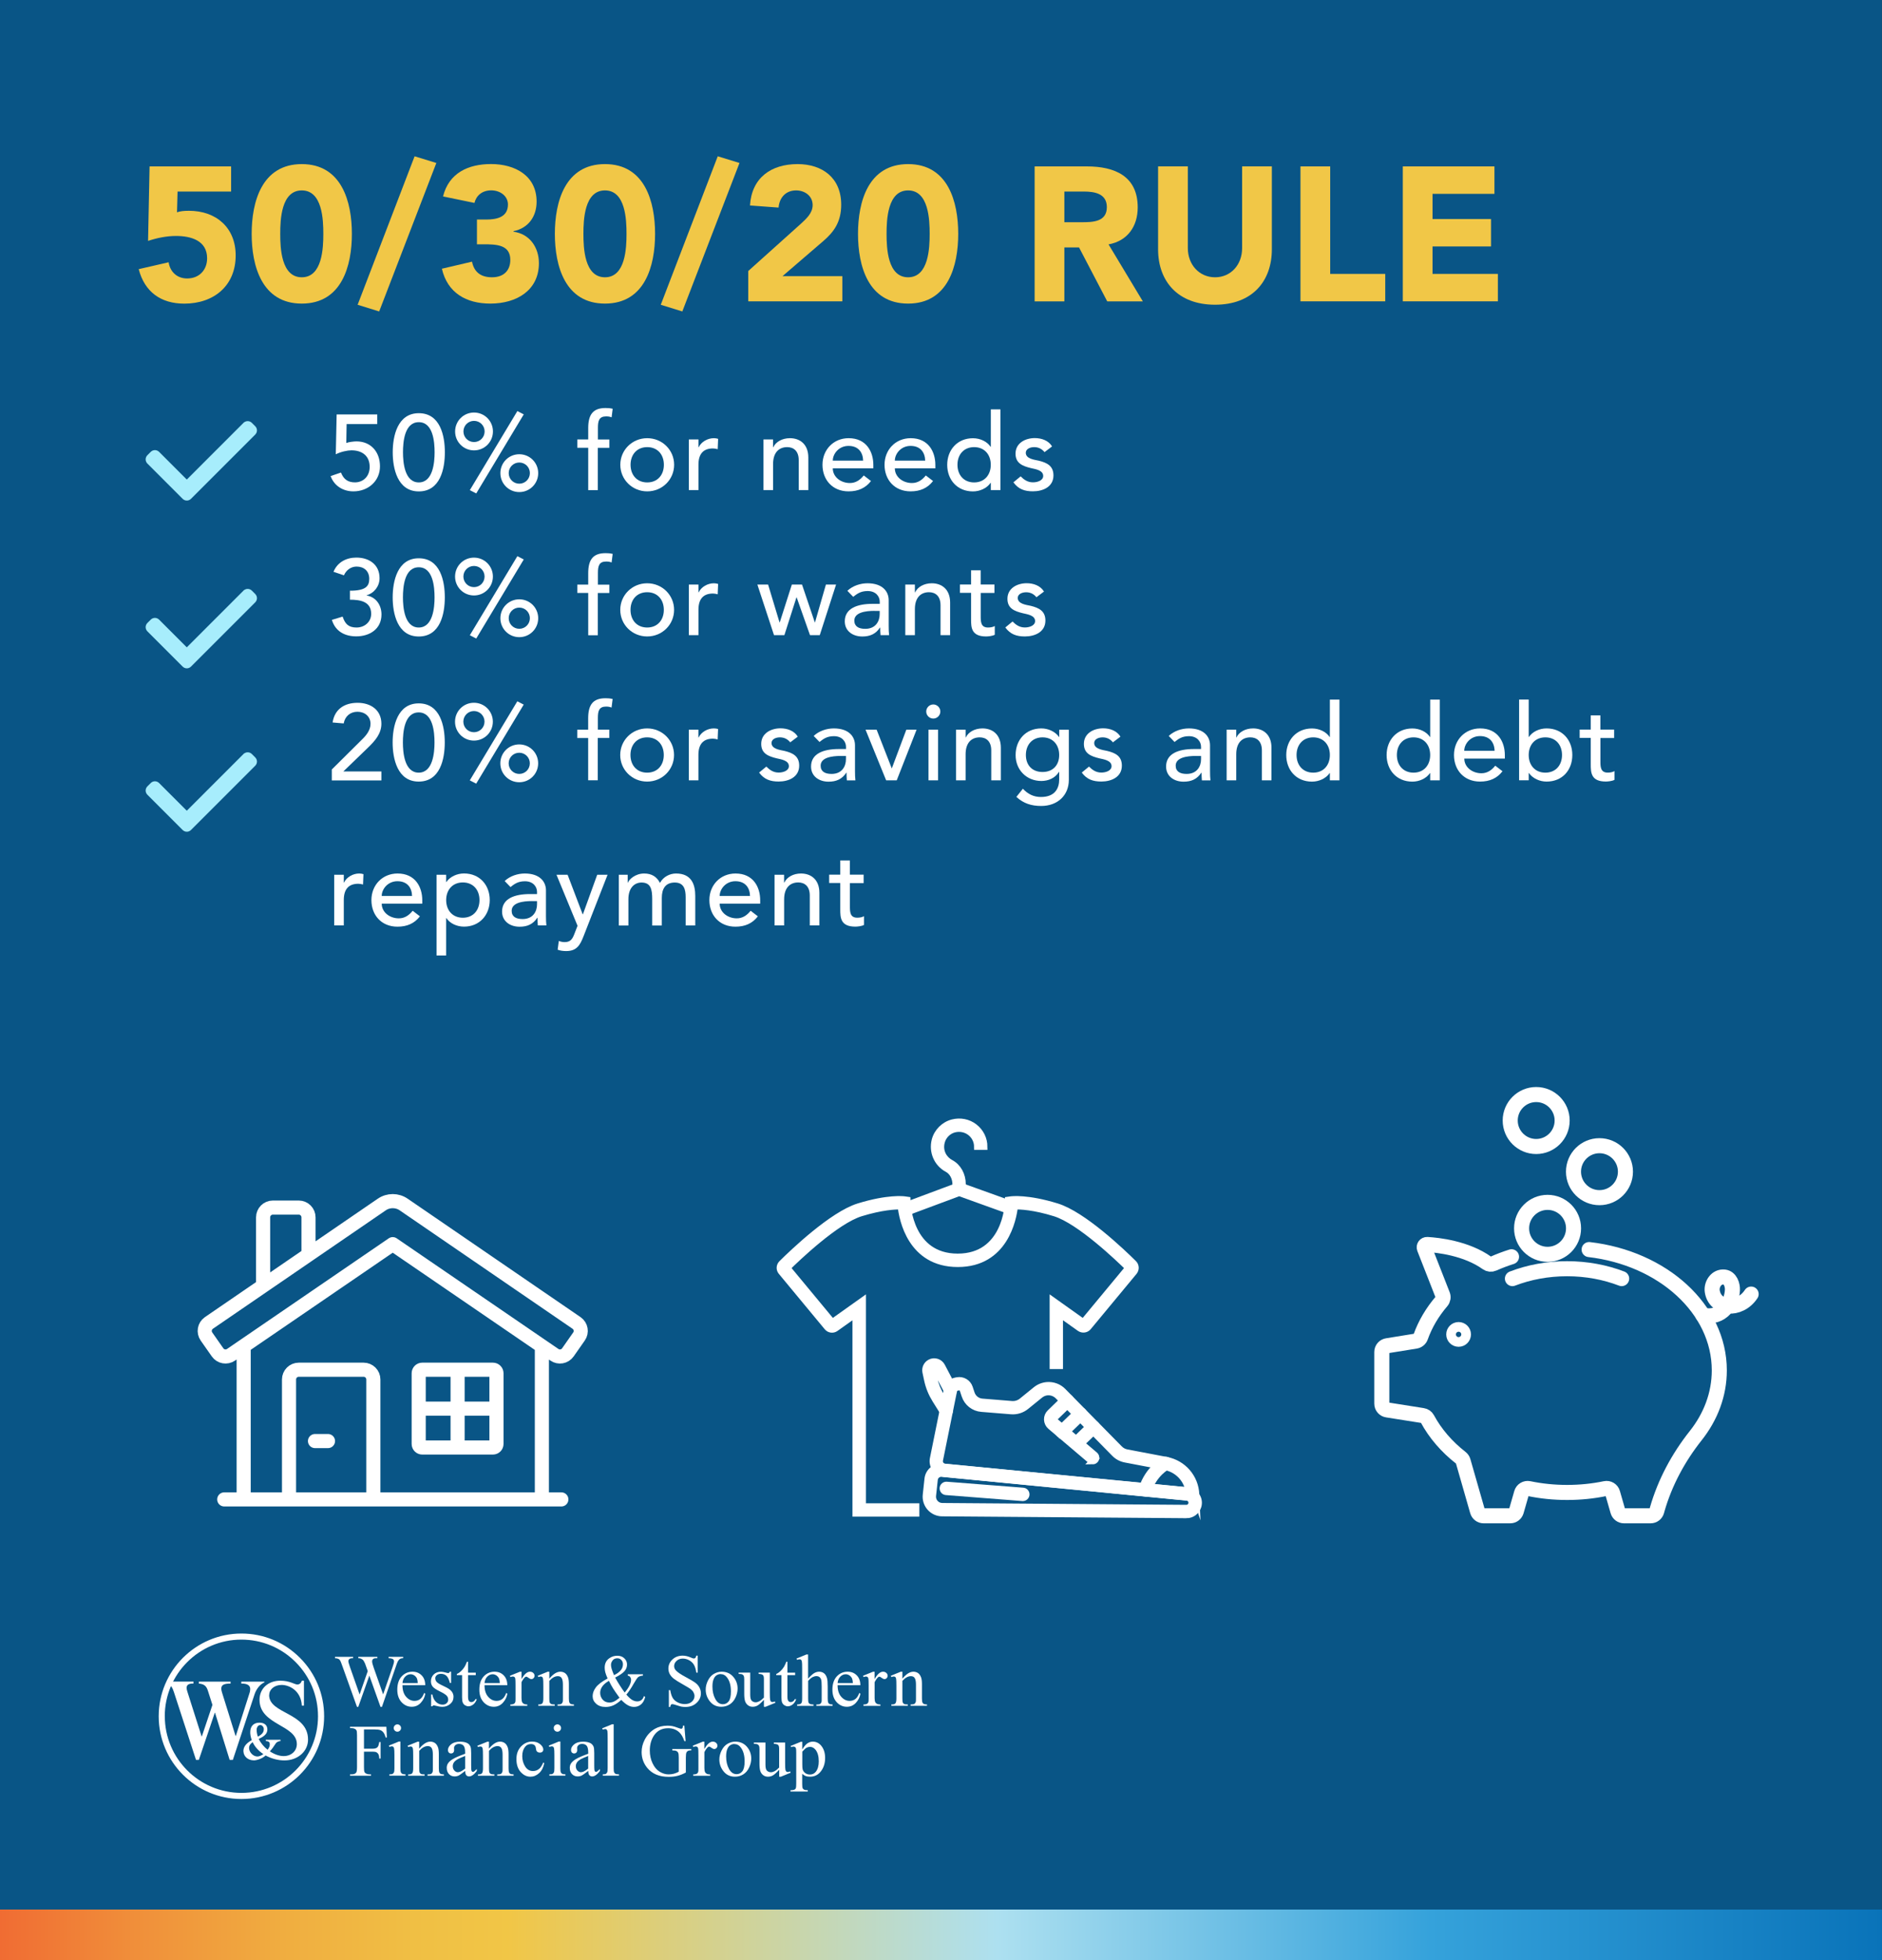
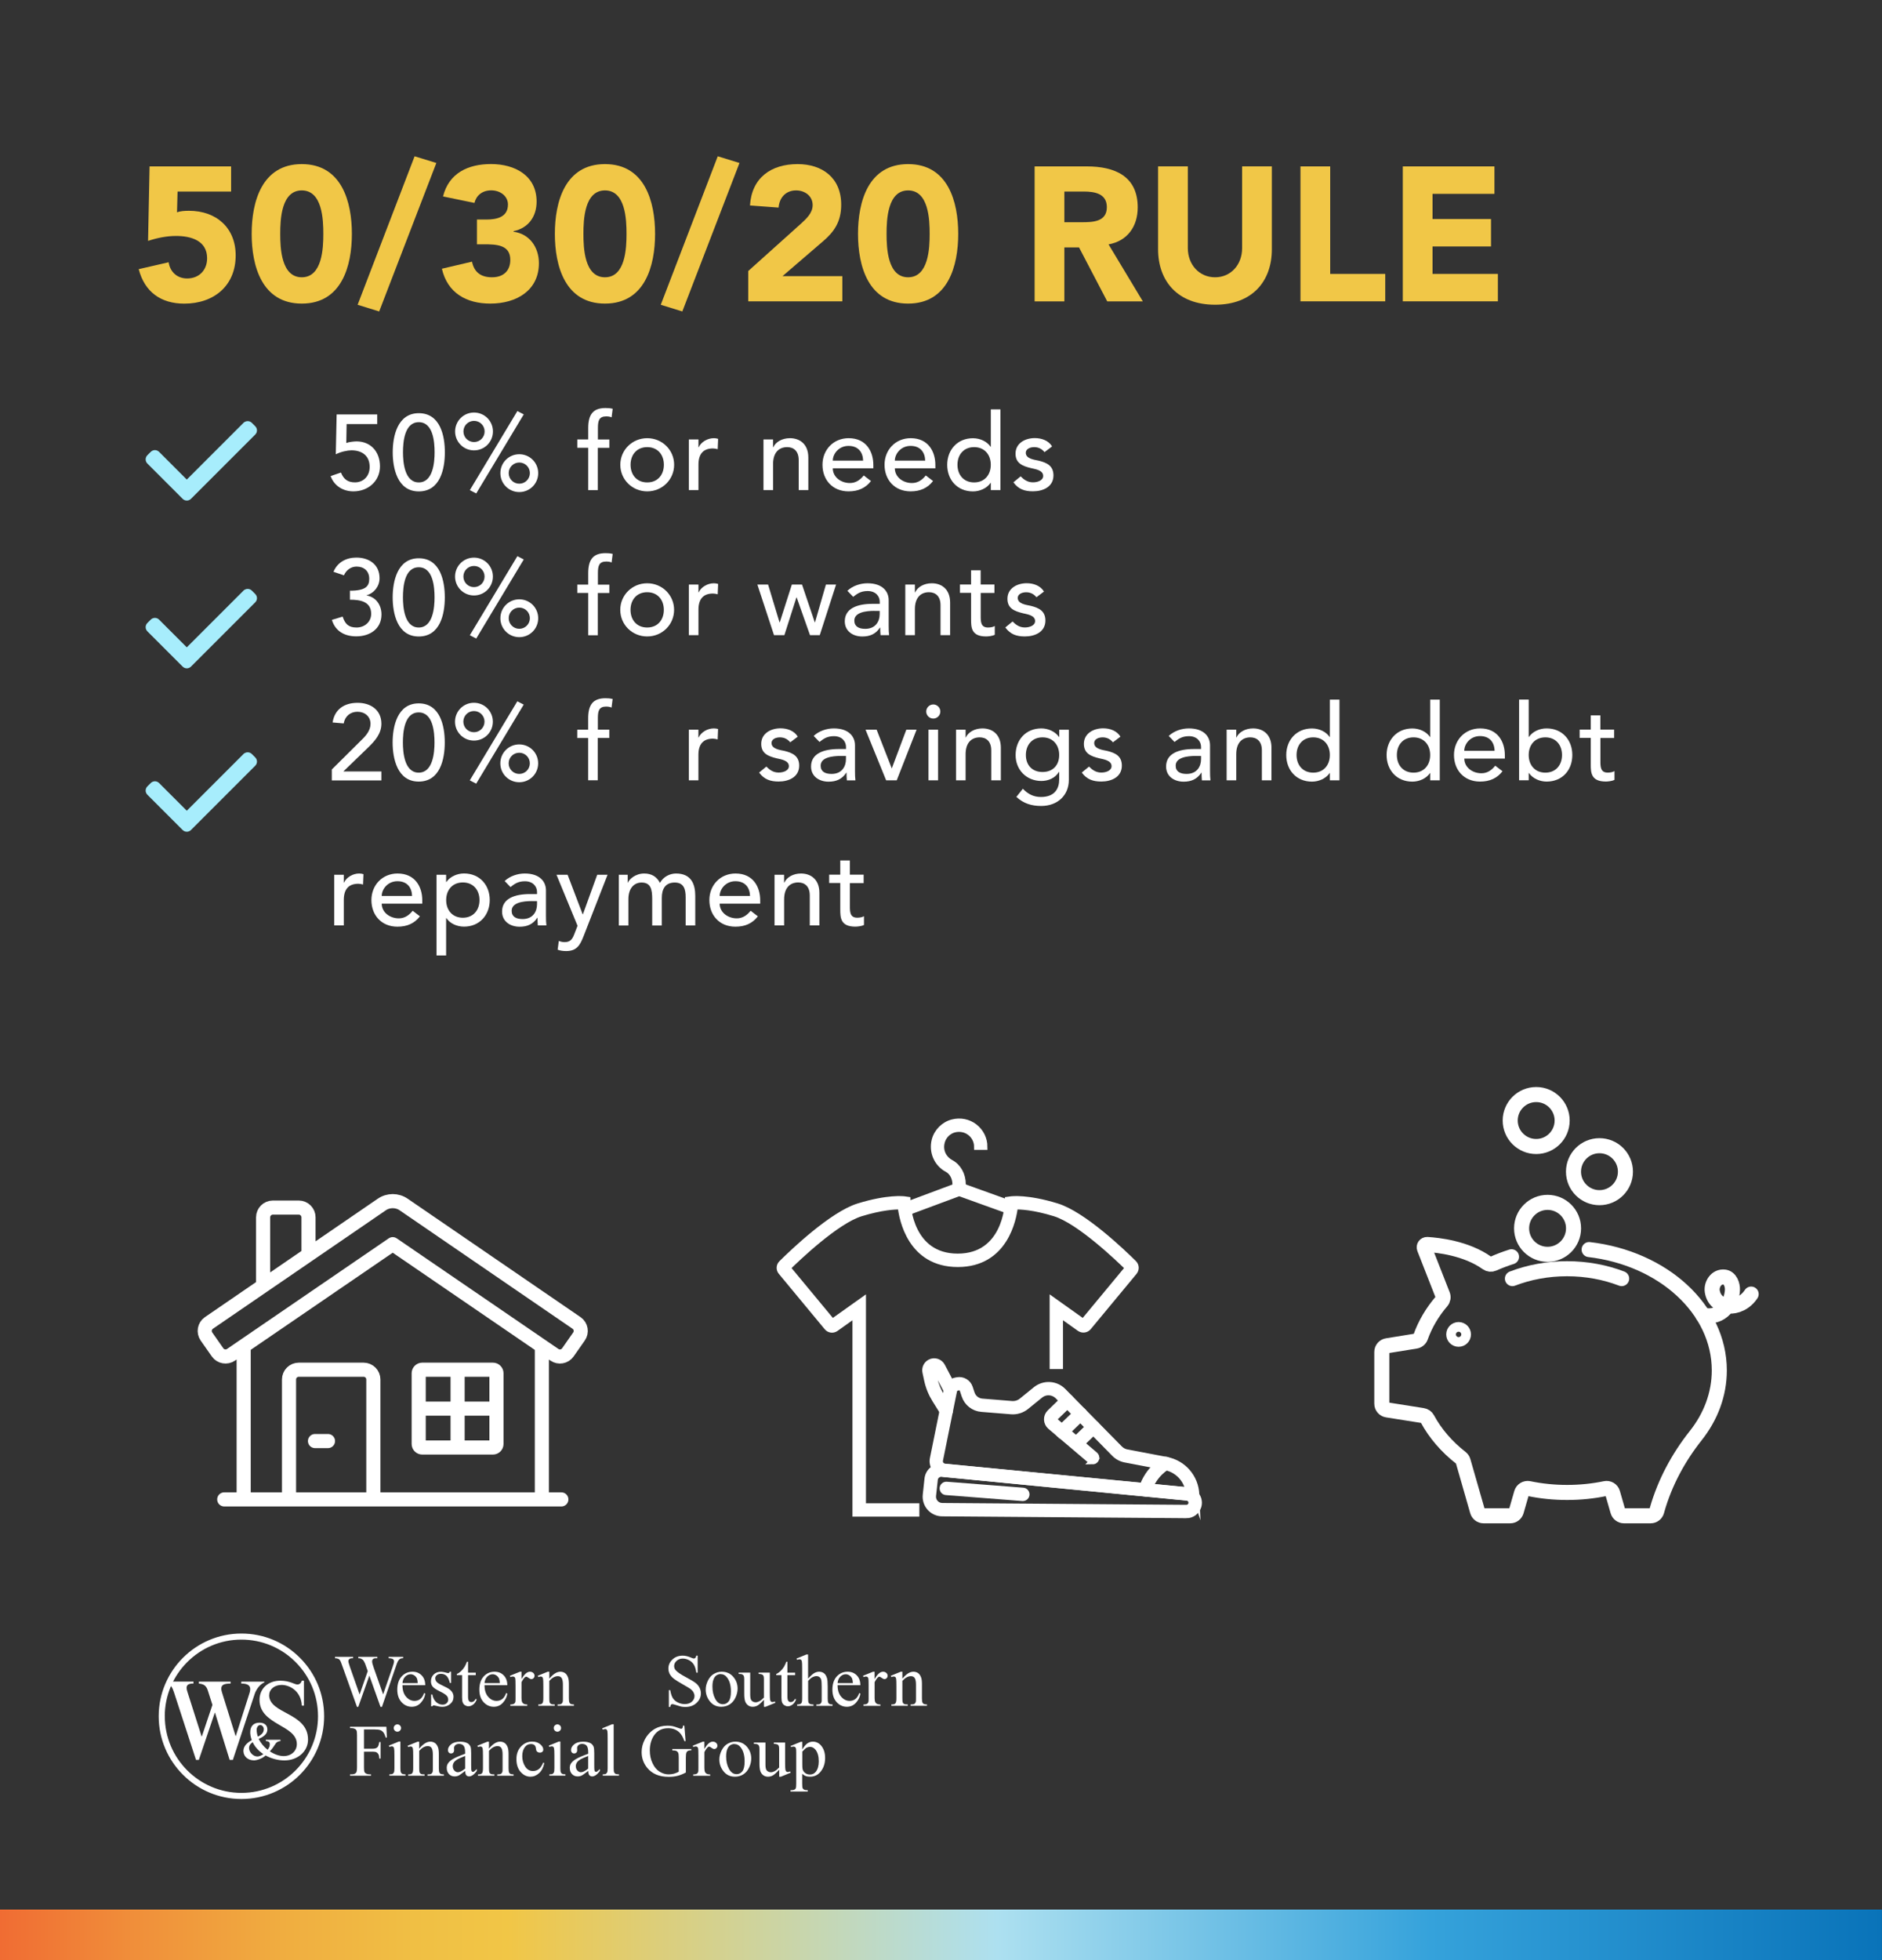
<svg xmlns="http://www.w3.org/2000/svg" id="Layer_1" data-name="Layer 1" viewBox="0 0 400 416.52">
  <rect x="0" y="0" width="400" height="416.52" fill="#333333" stroke="none" />
  <defs>
    <style>
      .cls-1, .cls-2 {
        fill: #fff;
      }

      .cls-3 {
        fill: #f1c747;
      }

      .cls-4 {
        fill: #a7edfc;
        stroke: #a7edfc;
      }

      .cls-4, .cls-2 {
        stroke-miterlimit: 10;
      }

      .cls-5 {
        stroke-width: 3px;
      }

      .cls-5, .cls-6 {
        fill: none;
        stroke-linecap: round;
        stroke-linejoin: round;
      }

      .cls-5, .cls-6, .cls-2 {
        stroke: #fff;
      }

      .cls-7 {
        fill: #095586;
      }

      .cls-6 {
        stroke-width: 3.2px;
      }

      .cls-2 {
        stroke-width: 1.3px;
      }

      .cls-8 {
        fill: url(#linear-gradient);
      }
    </style>
    <linearGradient id="linear-gradient" x1="0" y1="411.14" x2="400" y2="411.14" gradientUnits="userSpaceOnUse">
      <stop offset="0" stop-color="#f06c33" />
      <stop offset=".07" stop-color="#f08e3a" />
      <stop offset=".15" stop-color="#f0ad40" />
      <stop offset=".22" stop-color="#f0bf44" />
      <stop offset=".27" stop-color="#f1c646" />
      <stop offset=".53" stop-color="#ade0f0" />
      <stop offset=".76" stop-color="#35a2db" />
      <stop offset="1" stop-color="#0973b9" />
      <stop offset="1" stop-color="#000" />
    </linearGradient>
  </defs>
-   <rect class="cls-7" width="399.98" height="416.38" />
  <rect class="cls-8" x="0" y="405.76" width="399.99" height="10.76" />
  <g>
    <g>
      <g>
        <path class="cls-1" d="M85.69,352.05v.29c-.27,0-.49.05-.66.15-.17.1-.33.28-.48.54-.1.18-.26.61-.48,1.28l-2.89,8.38h-.31l-2.37-6.64-2.35,6.64h-.28l-3.09-8.63c-.23-.64-.38-1.03-.44-1.14-.1-.19-.24-.34-.42-.43-.18-.09-.42-.14-.72-.14v-.29h3.85v.29h-.18c-.27,0-.48.06-.62.18-.14.12-.21.27-.21.45s.11.59.34,1.24l2.05,5.84,1.73-4.96-.31-.88-.25-.7c-.11-.26-.23-.48-.36-.68-.07-.1-.15-.18-.25-.24-.13-.09-.26-.16-.38-.2-.1-.03-.25-.05-.46-.05v-.29h4.05v.29h-.28c-.29,0-.5.06-.63.18-.13.12-.2.29-.2.5,0,.26.11.72.35,1.37l1.99,5.65,1.98-5.73c.22-.63.34-1.07.34-1.32,0-.12-.04-.23-.11-.33-.07-.1-.17-.17-.28-.21-.19-.07-.45-.11-.76-.11v-.29h3.1Z" />
        <path class="cls-1" d="M85.54,358.09c0,1.04.25,1.85.76,2.44.51.59,1.11.89,1.8.89.46,0,.86-.13,1.2-.38.34-.25.62-.69.85-1.3l.24.15c-.11.71-.42,1.34-.94,1.92-.52.57-1.16.86-1.94.86-.84,0-1.57-.33-2.17-.98-.6-.66-.9-1.54-.9-2.65,0-1.2.31-2.14.92-2.81.62-.67,1.39-1.01,2.32-1.01.79,0,1.43.26,1.94.78.51.52.76,1.22.76,2.09h-4.85ZM85.54,357.64h3.25c-.03-.45-.08-.77-.16-.95-.13-.29-.32-.51-.57-.68-.25-.16-.52-.25-.79-.25-.42,0-.81.17-1.14.5-.34.33-.53.79-.59,1.38Z" />
        <path class="cls-1" d="M95.88,355.22v2.39h-.26c-.19-.75-.44-1.26-.75-1.53-.3-.27-.69-.41-1.16-.41-.36,0-.65.1-.87.28-.22.19-.33.4-.33.63,0,.29.08.53.24.74.16.21.48.43.96.67l1.12.55c1.04.51,1.56,1.17,1.56,2,0,.64-.24,1.15-.72,1.55-.48.39-1.02.59-1.62.59-.43,0-.92-.08-1.47-.23-.17-.05-.31-.08-.41-.08-.12,0-.21.07-.28.2h-.26v-2.51h.26c.14.72.42,1.26.82,1.62.4.36.86.54,1.36.54.35,0,.64-.1.86-.31.22-.21.33-.46.33-.75,0-.35-.12-.65-.37-.89-.25-.24-.74-.55-1.49-.91-.74-.37-1.23-.7-1.46-1-.23-.29-.35-.66-.35-1.1,0-.58.2-1.06.59-1.45.4-.39.91-.58,1.54-.58.28,0,.61.06,1.01.17.26.08.43.11.52.11.08,0,.15-.02.19-.05.05-.04.1-.11.16-.24h.26Z" />
        <path class="cls-1" d="M99.48,353.11v2.31h1.64v.53h-1.64v4.57c0,.46.07.76.2.92.13.16.3.24.5.24.17,0,.33-.05.49-.16.16-.1.28-.26.37-.46h.3c-.18.5-.43.88-.76,1.13-.33.25-.67.38-1.02.38-.24,0-.47-.07-.69-.2-.23-.13-.39-.32-.5-.56-.11-.24-.16-.62-.16-1.13v-4.73h-1.11v-.25c.28-.11.57-.3.86-.57.29-.27.56-.59.79-.96.12-.19.28-.55.5-1.07h.24Z" />
        <path class="cls-1" d="M102.98,358.09c0,1.04.25,1.85.76,2.44.51.59,1.11.89,1.8.89.46,0,.86-.13,1.2-.38.34-.25.62-.69.85-1.3l.24.15c-.11.71-.42,1.34-.94,1.92-.52.57-1.16.86-1.94.86-.84,0-1.57-.33-2.17-.98-.6-.66-.9-1.54-.9-2.65,0-1.2.31-2.14.92-2.81.62-.67,1.39-1.01,2.32-1.01.79,0,1.43.26,1.94.78.51.52.76,1.22.76,2.09h-4.85ZM102.98,357.64h3.25c-.03-.45-.08-.77-.16-.95-.13-.29-.32-.51-.57-.68-.25-.16-.52-.25-.79-.25-.42,0-.8.17-1.14.5-.34.33-.53.79-.59,1.38Z" />
        <path class="cls-1" d="M110.84,355.22v1.58c.59-1.05,1.19-1.58,1.8-1.58.28,0,.51.09.7.26.18.17.27.37.27.59,0,.2-.07.37-.2.51-.13.14-.29.21-.47.21s-.38-.09-.6-.26c-.22-.17-.39-.26-.49-.26-.09,0-.19.05-.3.15-.23.21-.47.55-.71,1.03v3.38c0,.39.05.68.15.88.07.14.18.25.35.34.17.09.41.14.73.14v.28h-3.61v-.28c.36,0,.62-.06.8-.17.13-.08.22-.21.27-.39.03-.09.04-.34.04-.75v-2.73c0-.82-.02-1.3-.05-1.46-.03-.16-.09-.27-.18-.34-.09-.07-.2-.11-.33-.11-.16,0-.34.04-.54.12l-.08-.28,2.13-.86h.32Z" />
        <path class="cls-1" d="M116.74,356.71c.82-.99,1.6-1.49,2.35-1.49.38,0,.71.1.99.29.28.19.5.51.66.95.11.31.17.78.17,1.41v3c0,.44.04.74.11.9.06.13.15.23.27.3.13.07.36.11.69.11v.28h-3.48v-.28h.15c.33,0,.56-.05.69-.15.13-.1.22-.25.27-.44.02-.08.03-.32.03-.72v-2.88c0-.64-.08-1.11-.25-1.39-.17-.29-.44-.43-.83-.43-.61,0-1.21.33-1.81,1v3.71c0,.47.03.77.08.88.07.15.17.26.3.32.13.07.38.1.77.1v.28h-3.49v-.28h.15c.36,0,.6-.09.73-.27.13-.18.19-.53.19-1.04v-2.62c0-.84-.02-1.35-.06-1.54-.04-.18-.1-.31-.18-.37-.08-.07-.18-.1-.32-.1-.14,0-.31.04-.51.12l-.11-.28,2.12-.86h.33v1.49Z" />
-         <path class="cls-1" d="M133.43,355.76h3.22v.29c-.45.04-.77.14-.99.3-.21.16-.54.65-1,1.46-.45.81-.96,1.57-1.53,2.28.46.53.86.9,1.22,1.12.36.21.72.32,1.08.32s.65-.1.9-.29c.25-.19.42-.47.52-.85l.28.21c-.19.72-.49,1.25-.91,1.59-.42.34-.91.51-1.47.51-.42,0-.85-.11-1.28-.34-.43-.23-.9-.61-1.42-1.15-.63.56-1.2.95-1.71,1.17-.51.22-1.05.33-1.63.33-.84,0-1.51-.23-2.01-.68-.5-.45-.74-.99-.74-1.61s.22-1.24.67-1.85c.45-.62,1.28-1.25,2.51-1.91-.24-.53-.4-.97-.49-1.31-.09-.34-.13-.67-.13-.98,0-.87.32-1.54.97-2,.5-.36,1.07-.54,1.71-.54s1.11.18,1.49.54c.38.36.58.8.58,1.33s-.19,1.02-.56,1.43c-.37.41-1.03.86-1.97,1.34.65,1.16,1.33,2.22,2.03,3.18.91-1.07,1.36-1.98,1.36-2.72,0-.23-.08-.44-.23-.63-.11-.14-.27-.22-.48-.25v-.29ZM131.68,360.76c-.67-.92-1.14-1.6-1.4-2.02-.26-.42-.55-.95-.86-1.58-.62.35-1.08.74-1.39,1.17-.31.42-.47.88-.47,1.38,0,.55.18,1.03.53,1.44.35.41.83.62,1.43.62.32,0,.63-.06.93-.19.3-.13.71-.4,1.22-.82ZM130.5,355.95c.64-.3,1.11-.64,1.43-1.03.32-.38.47-.81.47-1.28,0-.37-.11-.67-.34-.91-.23-.24-.51-.36-.85-.36-.45,0-.78.15-1.01.46-.23.31-.34.61-.34.91,0,.25.04.53.13.84.09.31.26.77.51,1.37Z" />
        <path class="cls-1" d="M148.28,351.82v3.6h-.29c-.09-.69-.26-1.24-.49-1.65-.24-.41-.58-.73-1.02-.98-.44-.24-.89-.36-1.36-.36-.53,0-.97.16-1.32.49-.35.33-.52.69-.52,1.11,0,.32.11.61.33.87.32.38,1.07.9,2.26,1.53.97.52,1.63.92,1.99,1.2.36.28.63.61.82.99.19.38.29.78.29,1.19,0,.79-.31,1.47-.92,2.04-.61.57-1.4.86-2.36.86-.3,0-.59-.02-.85-.07-.16-.03-.49-.12-.98-.28-.5-.16-.81-.25-.95-.25s-.23.04-.3.12c-.07.08-.13.24-.16.48h-.29v-3.57h.29c.13.75.31,1.3.54,1.67.22.37.57.68,1.03.92.46.24.97.37,1.52.37.64,0,1.14-.17,1.51-.51.37-.34.56-.74.56-1.2,0-.26-.07-.51-.21-.78-.14-.26-.36-.5-.66-.73-.2-.15-.74-.48-1.63-.98-.89-.5-1.52-.9-1.9-1.19-.38-.3-.66-.62-.86-.98-.19-.36-.29-.75-.29-1.18,0-.75.29-1.39.86-1.93.57-.54,1.3-.81,2.18-.81.55,0,1.14.14,1.76.41.29.13.49.19.6.19.13,0,.24-.04.33-.12.08-.08.15-.24.2-.48h.29Z" />
        <path class="cls-1" d="M153.39,355.22c1.06,0,1.92.4,2.56,1.21.55.69.82,1.48.82,2.38,0,.63-.15,1.27-.45,1.91-.3.64-.72,1.13-1.25,1.46-.53.33-1.12.49-1.77.49-1.06,0-1.9-.42-2.52-1.27-.53-.71-.79-1.51-.79-2.39,0-.64.16-1.28.48-1.92.32-.64.74-1.11,1.26-1.41.52-.3,1.07-.46,1.66-.46ZM153.15,355.72c-.27,0-.54.08-.82.24-.27.16-.5.44-.66.85-.17.4-.25.92-.25,1.56,0,1.02.2,1.9.61,2.65.41.74.94,1.11,1.61,1.11.5,0,.91-.2,1.23-.61.32-.41.48-1.11.48-2.11,0-1.25-.27-2.23-.81-2.94-.36-.49-.83-.74-1.39-.74Z" />
        <path class="cls-1" d="M163.62,355.42v4.27c0,.81.02,1.31.06,1.49.04.18.1.31.18.38.08.07.18.11.29.11.16,0,.34-.04.54-.13l.11.28-2.1.86h-.34v-1.49c-.6.65-1.07,1.07-1.38,1.23-.32.17-.65.25-1.01.25-.39,0-.74-.11-1.02-.34-.29-.23-.49-.52-.6-.88-.11-.36-.17-.86-.17-1.52v-3.14c0-.34-.04-.57-.11-.7-.07-.13-.18-.23-.32-.3-.14-.07-.39-.1-.76-.1v-.28h2.46v4.71c0,.66.11,1.09.34,1.29.23.2.5.31.83.31.22,0,.47-.07.75-.21s.61-.4.99-.79v-3.99c0-.4-.07-.67-.22-.81-.15-.14-.45-.22-.91-.23v-.28h2.4Z" />
        <path class="cls-1" d="M167.36,353.11v2.31h1.64v.53h-1.64v4.57c0,.46.06.76.2.92.13.16.3.24.5.24.17,0,.33-.05.49-.16.16-.1.28-.26.37-.46h.3c-.18.5-.43.88-.76,1.13-.33.25-.67.38-1.02.38-.24,0-.47-.07-.69-.2-.23-.13-.39-.32-.5-.56-.11-.24-.16-.62-.16-1.13v-4.73h-1.11v-.25c.28-.11.57-.3.86-.57.3-.27.56-.59.79-.96.12-.19.28-.55.5-1.07h.24Z" />
        <path class="cls-1" d="M171.75,351.55v5.14c.57-.62,1.02-1.03,1.35-1.2.33-.18.66-.27,1-.27.4,0,.74.11,1.03.33.29.22.5.57.64,1.04.1.33.15.93.15,1.8v2.49c0,.44.04.75.11.91.05.12.14.22.26.29.12.07.35.11.67.11v.28h-3.45v-.28h.16c.33,0,.56-.05.68-.15s.22-.25.27-.44c.02-.08.02-.32.02-.72v-2.49c0-.77-.04-1.27-.12-1.51-.08-.24-.21-.42-.38-.54-.17-.12-.38-.18-.63-.18s-.51.07-.78.2c-.27.13-.6.4-.97.81v3.72c0,.48.03.78.08.89.05.12.15.21.3.29.15.08.4.12.76.12v.28h-3.48v-.28c.31,0,.56-.05.73-.14.1-.05.18-.15.25-.29.06-.14.09-.43.09-.87v-6.37c0-.8-.02-1.29-.06-1.47-.04-.18-.1-.31-.18-.37-.08-.07-.18-.1-.32-.1-.11,0-.28.04-.52.12l-.11-.28,2.1-.86h.35Z" />
        <path class="cls-1" d="M178.02,358.09c0,1.04.25,1.85.76,2.44.51.59,1.11.89,1.8.89.46,0,.86-.13,1.2-.38.34-.25.63-.69.85-1.3l.24.15c-.11.71-.42,1.34-.94,1.92-.52.57-1.16.86-1.94.86-.84,0-1.57-.33-2.17-.98-.6-.66-.9-1.54-.9-2.65,0-1.2.31-2.14.92-2.81.62-.67,1.39-1.01,2.32-1.01.79,0,1.43.26,1.94.78.51.52.76,1.22.76,2.09h-4.85ZM178.02,357.64h3.25c-.03-.45-.08-.77-.16-.95-.13-.29-.32-.51-.57-.68-.25-.16-.52-.25-.79-.25-.43,0-.81.17-1.14.5-.34.33-.53.79-.59,1.38Z" />
        <path class="cls-1" d="M185.88,355.22v1.58c.59-1.05,1.19-1.58,1.8-1.58.28,0,.51.09.7.26.18.17.28.37.28.59,0,.2-.07.37-.2.51-.13.14-.29.21-.47.21s-.38-.09-.6-.26c-.22-.17-.39-.26-.49-.26-.09,0-.19.05-.3.15-.23.21-.47.55-.71,1.03v3.38c0,.39.05.68.15.88.07.14.18.25.35.34.17.09.41.14.73.14v.28h-3.61v-.28c.36,0,.62-.06.8-.17.13-.08.22-.21.27-.39.03-.09.04-.34.04-.75v-2.73c0-.82-.02-1.3-.05-1.46-.03-.16-.09-.27-.18-.34-.09-.07-.2-.11-.33-.11-.16,0-.34.04-.54.12l-.08-.28,2.13-.86h.32Z" />
        <path class="cls-1" d="M191.78,356.71c.82-.99,1.6-1.49,2.35-1.49.38,0,.71.1.99.29.28.19.5.51.66.95.11.31.17.78.17,1.41v3c0,.44.04.74.11.9.06.13.15.23.27.3.13.07.36.11.69.11v.28h-3.48v-.28h.15c.33,0,.56-.05.69-.15.13-.1.22-.25.27-.44.02-.08.03-.32.03-.72v-2.88c0-.64-.08-1.11-.25-1.39-.16-.29-.44-.43-.83-.43-.6,0-1.21.33-1.81,1v3.71c0,.47.03.77.08.88.07.15.17.26.3.32.13.07.38.1.77.1v.28h-3.49v-.28h.15c.36,0,.6-.09.73-.27.13-.18.19-.53.19-1.04v-2.62c0-.84-.02-1.35-.06-1.54-.04-.18-.1-.31-.18-.37-.08-.07-.18-.1-.32-.1-.14,0-.31.04-.51.12l-.11-.28,2.12-.86h.33v1.49Z" />
      </g>
      <g>
        <path class="cls-1" d="M77.36,367.48v4.1h1.89c.43,0,.75-.1.95-.29.2-.19.33-.57.4-1.13h.29v3.51h-.29c0-.4-.06-.7-.16-.89-.1-.19-.24-.33-.41-.43-.18-.09-.44-.14-.78-.14h-1.89v3.27c0,.53.03.87.1,1.04.05.13.16.24.32.33.22.12.46.18.7.18h.37v.29h-4.46v-.29h.37c.43,0,.74-.12.94-.37.12-.16.18-.56.18-1.18v-6.72c0-.53-.03-.87-.1-1.04-.05-.13-.16-.24-.31-.33-.22-.12-.45-.18-.71-.18h-.37v-.29h7.73l.11,2.28h-.27c-.13-.48-.29-.84-.47-1.07-.18-.23-.39-.39-.65-.49-.26-.1-.66-.15-1.2-.15h-2.29Z" />
        <path class="cls-1" d="M85.1,370.08v5.65c0,.44.03.73.1.87.06.15.16.25.29.32.13.07.36.11.69.11v.28h-3.42v-.28c.34,0,.57-.03.69-.1.12-.07.21-.18.28-.33.07-.15.1-.45.1-.88v-2.72c0-.76-.02-1.25-.07-1.48-.04-.16-.09-.28-.17-.34-.08-.06-.18-.1-.31-.1-.14,0-.32.04-.52.12l-.11-.28,2.11-.86h.34ZM84.46,366.41c.21,0,.4.08.55.23.15.15.23.33.23.55s-.08.4-.23.55c-.15.15-.33.23-.55.23s-.4-.08-.55-.23c-.15-.15-.23-.34-.23-.55s.08-.4.23-.55c.15-.15.34-.23.55-.23Z" />
        <path class="cls-1" d="M89.1,371.57c.82-.99,1.61-1.49,2.35-1.49.38,0,.71.1.99.29.28.19.5.51.66.95.11.31.17.78.17,1.41v3c0,.44.04.74.11.9.06.13.15.23.27.3.12.07.36.11.69.11v.28h-3.48v-.28h.15c.33,0,.56-.05.69-.15.13-.1.22-.25.27-.44.02-.08.03-.32.03-.72v-2.88c0-.64-.08-1.11-.25-1.39-.16-.29-.44-.43-.84-.43-.61,0-1.21.33-1.81,1v3.71c0,.47.03.77.08.88.07.15.17.26.3.32.13.07.38.1.76.1v.28h-3.49v-.28h.15c.36,0,.6-.09.73-.27.13-.18.19-.53.19-1.03v-2.62c0-.84-.02-1.35-.06-1.54-.04-.18-.1-.31-.18-.37-.08-.07-.18-.1-.32-.1-.14,0-.31.04-.51.12l-.11-.28,2.12-.86h.33v1.49Z" />
        <path class="cls-1" d="M98.86,376.31c-.72.56-1.18.88-1.36.97-.28.13-.57.19-.88.19-.49,0-.89-.17-1.2-.5-.31-.33-.47-.77-.47-1.32,0-.34.08-.64.23-.89.21-.35.57-.68,1.09-.99.52-.31,1.38-.68,2.59-1.12v-.27c0-.7-.11-1.17-.33-1.43-.22-.26-.55-.39-.97-.39-.32,0-.58.09-.77.26-.19.17-.29.37-.29.6l.02.44c0,.23-.06.42-.18.54-.12.13-.28.19-.48.19s-.35-.07-.47-.2c-.12-.13-.18-.31-.18-.54,0-.44.23-.84.68-1.21.45-.37,1.08-.55,1.9-.55.62,0,1.14.1,1.54.31.3.16.52.41.67.75.09.22.14.67.14,1.35v2.39c0,.67.01,1.08.04,1.23.03.15.07.25.13.3.06.05.13.08.2.08.08,0,.15-.02.21-.05.11-.07.31-.25.62-.56v.43c-.57.76-1.12,1.15-1.64,1.15-.25,0-.45-.09-.6-.26-.15-.17-.22-.47-.23-.89ZM98.86,375.81v-2.69c-.78.31-1.28.53-1.5.65-.41.23-.7.46-.87.71-.17.25-.26.52-.26.81,0,.37.11.68.33.92.22.24.47.37.76.37.39,0,.9-.26,1.54-.77Z" />
        <path class="cls-1" d="M103.92,371.57c.82-.99,1.61-1.49,2.35-1.49.38,0,.71.1.99.29.28.19.5.51.66.95.11.31.17.78.17,1.41v3c0,.44.04.74.11.9.06.13.15.23.27.3.12.07.36.11.69.11v.28h-3.48v-.28h.15c.33,0,.56-.05.69-.15.13-.1.22-.25.27-.44.02-.08.03-.32.03-.72v-2.88c0-.64-.08-1.11-.25-1.39-.17-.29-.44-.43-.83-.43-.61,0-1.21.33-1.81,1v3.71c0,.47.03.77.08.88.07.15.17.26.3.32.13.07.38.1.76.1v.28h-3.49v-.28h.15c.36,0,.6-.09.73-.27.13-.18.19-.53.19-1.03v-2.62c0-.84-.02-1.35-.06-1.54-.04-.18-.1-.31-.18-.37-.08-.07-.18-.1-.32-.1-.14,0-.31.04-.51.12l-.11-.28,2.12-.86h.33v1.49Z" />
        <path class="cls-1" d="M115.68,374.64c-.19.93-.56,1.65-1.11,2.14-.55.5-1.16.75-1.83.75-.8,0-1.49-.34-2.09-1.01-.59-.67-.89-1.58-.89-2.72s.33-2,.98-2.69c.66-.69,1.44-1.04,2.36-1.04.69,0,1.26.18,1.7.55.44.37.67.74.67,1.14,0,.19-.06.35-.19.47-.13.12-.3.18-.52.18-.3,0-.53-.1-.68-.29-.09-.11-.15-.31-.18-.61-.03-.3-.13-.53-.31-.69-.18-.15-.43-.23-.74-.23-.51,0-.92.19-1.23.57-.41.5-.62,1.16-.62,1.99s.21,1.58.62,2.22c.41.64.97.96,1.67.96.5,0,.95-.17,1.35-.51.28-.24.55-.67.82-1.29l.22.11Z" />
        <path class="cls-1" d="M119.1,370.08v5.65c0,.44.03.73.1.87.06.15.16.25.29.32.13.07.36.11.69.11v.28h-3.42v-.28c.34,0,.57-.03.69-.1.12-.07.21-.18.28-.33.07-.15.1-.45.1-.88v-2.72c0-.76-.02-1.25-.07-1.48-.04-.16-.09-.28-.17-.34-.08-.06-.18-.1-.31-.1-.14,0-.32.04-.52.12l-.11-.28,2.11-.86h.34ZM118.47,366.41c.21,0,.4.08.55.23.15.15.23.33.23.55s-.08.4-.23.55c-.15.15-.33.23-.55.23s-.4-.08-.55-.23c-.15-.15-.23-.34-.23-.55s.07-.4.23-.55c.15-.15.34-.23.55-.23Z" />
        <path class="cls-1" d="M125.01,376.31c-.72.56-1.18.88-1.36.97-.28.13-.57.19-.88.19-.49,0-.89-.17-1.2-.5-.32-.33-.47-.77-.47-1.32,0-.34.08-.64.23-.89.21-.35.58-.68,1.1-.99.52-.31,1.38-.68,2.59-1.12v-.27c0-.7-.11-1.17-.33-1.43-.22-.26-.55-.39-.97-.39-.32,0-.58.09-.77.26-.19.17-.29.37-.29.6l.02.44c0,.23-.06.42-.18.54-.12.13-.28.19-.48.19s-.35-.07-.47-.2c-.12-.13-.18-.31-.18-.54,0-.44.22-.84.68-1.21.45-.37,1.08-.55,1.9-.55.62,0,1.14.1,1.54.31.3.16.52.41.67.75.09.22.14.67.14,1.35v2.39c0,.67.01,1.08.04,1.23.03.15.07.25.13.3.06.05.13.08.2.08.08,0,.15-.02.21-.05.11-.07.31-.25.62-.56v.43c-.57.76-1.12,1.15-1.64,1.15-.25,0-.45-.09-.6-.26-.15-.17-.22-.47-.23-.89ZM125.01,375.81v-2.69c-.78.31-1.28.53-1.5.65-.41.23-.7.46-.87.71-.17.25-.26.52-.26.81,0,.37.11.68.33.92.22.24.47.37.76.37.39,0,.9-.26,1.54-.77Z" />
        <path class="cls-1" d="M130.43,366.41v9.32c0,.44.03.73.1.87.06.14.16.25.29.32.13.07.38.11.74.11v.28h-3.45v-.28c.32,0,.54-.03.66-.1.12-.07.21-.18.28-.33.07-.15.1-.45.1-.88v-6.39c0-.79-.02-1.27-.05-1.45-.04-.18-.09-.3-.17-.37-.08-.07-.18-.1-.3-.1-.13,0-.3.04-.51.12l-.13-.28,2.1-.86h.35Z" />
        <path class="cls-1" d="M145.45,366.68l.27,3.29h-.27c-.27-.82-.62-1.43-1.05-1.84-.62-.6-1.42-.9-2.39-.9-1.33,0-2.33.52-3.03,1.57-.58.88-.87,1.94-.87,3.16,0,.99.19,1.9.58,2.71.38.82.89,1.42,1.51,1.8.62.38,1.26.57,1.91.57.38,0,.75-.05,1.11-.14.36-.1.7-.24,1.04-.43v-3c0-.52-.04-.86-.12-1.03-.08-.16-.2-.28-.37-.37-.17-.08-.46-.13-.88-.13v-.29h4.04v.29h-.19c-.4,0-.67.13-.82.4-.1.19-.15.56-.15,1.12v3.18c-.59.32-1.17.55-1.74.7-.57.15-1.21.22-1.91.22-2.01,0-3.53-.64-4.58-1.93-.78-.97-1.17-2.08-1.17-3.34,0-.91.22-1.79.66-2.63.52-1,1.24-1.76,2.15-2.3.76-.44,1.66-.67,2.7-.67.38,0,.72.03,1.03.09.31.06.75.2,1.31.41.29.11.48.16.57.16s.18-.04.25-.14c.07-.09.11-.27.13-.53h.29Z" />
        <path class="cls-1" d="M149.7,370.08v1.58c.59-1.05,1.19-1.58,1.8-1.58.28,0,.51.09.7.26.18.17.28.37.28.59,0,.2-.07.37-.2.51-.13.14-.29.21-.47.21s-.38-.09-.6-.26c-.22-.17-.39-.26-.49-.26-.09,0-.19.05-.3.15-.23.21-.47.55-.71,1.03v3.38c0,.39.05.68.15.88.07.14.18.25.35.34.17.09.41.14.73.14v.28h-3.61v-.28c.36,0,.62-.06.8-.17.13-.08.22-.21.27-.39.03-.09.04-.34.04-.75v-2.73c0-.82-.02-1.3-.05-1.46-.03-.16-.09-.27-.18-.34-.09-.07-.2-.11-.33-.11-.16,0-.34.04-.54.12l-.08-.28,2.13-.86h.32Z" />
        <path class="cls-1" d="M156.29,370.08c1.06,0,1.92.4,2.56,1.21.55.69.82,1.48.82,2.38,0,.63-.15,1.27-.45,1.91-.3.64-.72,1.13-1.25,1.46-.53.33-1.12.49-1.77.49-1.06,0-1.9-.42-2.52-1.27-.53-.71-.79-1.51-.79-2.39,0-.64.16-1.28.48-1.92.32-.64.74-1.11,1.26-1.41.52-.3,1.07-.46,1.66-.46ZM156.06,370.58c-.27,0-.54.08-.82.24-.27.16-.5.44-.66.85-.17.4-.25.92-.25,1.56,0,1.02.2,1.9.61,2.65.41.74.94,1.11,1.61,1.11.5,0,.91-.2,1.23-.61.32-.41.48-1.11.48-2.11,0-1.25-.27-2.23-.81-2.94-.36-.49-.83-.74-1.39-.74Z" />
        <path class="cls-1" d="M166.87,370.28v4.27c0,.81.02,1.31.06,1.49.04.18.1.31.18.38.08.07.18.11.29.11.16,0,.34-.04.54-.13l.11.28-2.1.86h-.34v-1.49c-.6.65-1.07,1.07-1.38,1.23-.32.17-.65.25-1.01.25-.39,0-.74-.11-1.03-.34-.29-.23-.49-.52-.6-.88-.11-.36-.17-.86-.17-1.52v-3.14c0-.34-.04-.57-.11-.7-.07-.13-.18-.23-.32-.3-.14-.07-.39-.1-.76-.1v-.28h2.46v4.71c0,.66.11,1.09.34,1.29.23.21.5.31.83.31.22,0,.47-.07.75-.21.28-.14.61-.4.99-.79v-3.99c0-.4-.07-.67-.22-.81-.15-.14-.45-.22-.91-.23v-.28h2.4Z" />
        <path class="cls-1" d="M168.06,370.99l2.16-.88h.29v1.64c.36-.62.73-1.05,1.09-1.3.37-.25.75-.37,1.15-.37.7,0,1.29.28,1.76.83.58.68.86,1.56.86,2.64,0,1.21-.35,2.21-1.04,3.01-.57.65-1.29.97-2.16.97-.38,0-.7-.05-.98-.16-.2-.08-.43-.23-.69-.46v2.14c0,.48.03.79.09.92.06.13.16.23.31.31.15.08.41.12.79.12v.28h-3.68v-.28h.19c.28,0,.52-.05.72-.16.1-.06.17-.15.23-.27.05-.13.08-.45.08-.96v-6.65c0-.45-.02-.74-.06-.86-.04-.12-.11-.21-.2-.28-.09-.06-.21-.09-.36-.09-.12,0-.28.04-.47.11l-.09-.25ZM170.52,372.21v2.62c0,.57.02.94.07,1.12.07.3.25.56.52.78.28.23.63.34,1.05.34.51,0,.92-.2,1.24-.6.41-.52.62-1.26.62-2.2,0-1.07-.23-1.9-.7-2.48-.33-.4-.71-.6-1.16-.6-.24,0-.49.06-.73.18-.18.09-.49.37-.91.83Z" />
      </g>
    </g>
    <g>
      <path class="cls-1" d="M33.73,364.69c0,9.69,7.88,17.58,17.58,17.58s17.58-7.88,17.58-17.58c0-4.7-1.83-9.11-5.15-12.43-3.32-3.32-7.73-5.15-12.43-5.15-9.69,0-17.58,7.88-17.58,17.58ZM35.02,364.69c0-8.98,7.31-16.29,16.28-16.29,4.35,0,8.44,1.69,11.52,4.77,3.08,3.08,4.77,7.17,4.77,11.52,0,8.98-7.31,16.28-16.28,16.28s-16.28-7.3-16.28-16.28Z" />
      <path class="cls-1" d="M57.22,360.17c0-1.21,1.12-2.14,2.64-2.14,1.65,0,4.13,1.24,4.29,4.4h.45v-5.3h-.45c-.16.52-.51.81-.96.81-.56,0-1.6-.81-3.6-.81-2.61,0-4.43,1.66-4.43,4.06,0,5.41,7.93,5.29,7.93,9.41,0,1.47-1.18,2.55-2.81,2.55-.93,0-1.98-.38-2.93-1.01.98-1.03,1.11-1.71,1.6-1.99.16-.09.46-.21.68-.2l-.02-.27h-3.13s.02.26.02.26c.55.03.79.22.83.56.04.38-.02.74-.45,1.31-.79-.62-1.47-1.42-1.89-2.32,1.5-.64,1.88-1.35,1.83-2.11-.05-.81-.64-1.33-1.67-1.33-1.16,0-1.84.64-1.95,1.73-.07.71.09,1.38.31,1.98-1.42.79-1.81,1.62-1.77,2.41.07,1.11.98,1.88,2.24,1.89.56,0,1.77-.36,2.47-1.04,1.24.68,2.68,1.05,4.01,1.05,2.83,0,5.01-1.93,5.01-4.42,0-5.8-8.27-5.4-8.27-9.46ZM55.34,366.56c.41,0,.7.44.72.72.04.73-.23,1.15-1.17,1.71h-.09c-.18-.5-.27-1.05-.25-1.6.04-.22.19-.83.79-.83ZM54.66,373.23c-.82,0-1.67-.85-1.72-1.71-.03-.51.17-.9.76-1.33.49,1.05,1.31,1.9,2.28,2.54-.45.33-.93.51-1.31.51ZM56.21,357.48v-.15h-4.93v.41c1.33-.02,1.9.41,1.9,1.17,0,.26-.05.6-.22,1.07l-2.84,8.9h-.05l-2.9-9.3c-.08-.29-.14-.53-.14-.74,0-.84.6-1.1,1.98-1.1v-.41h-6.75v.41c1.11.1,1.6.5,1.92,1.5l.97,3.03-2.25,6.7h-.05l-3.03-9.52c-.11-.36-.16-.57-.16-.79,0-.69.49-.93,1.46-.93v-.41h-5.25c-.09.17,0,.37-.08.56.55.23.87.72,1.18,1.69l4.69,14.39h.6l3.39-10.02h.05l3.11,10.02h.68l4.65-14.04c.33-.95,1.1-2.04,2.07-2.44Z" />
    </g>
  </g>
  <g>
    <path class="cls-3" d="M49.12,40.7h-11.38l-.12,4.41c.69-.24,1.46-.32,2.55-.32,5.79,0,9.92,3.6,9.92,9.48,0,6.48-4.66,10.25-10.93,10.25-4.94,0-8.42-2.47-9.68-7.33l6.36-1.46c.32,2.07,1.82,3.44,3.93,3.44,2.59,0,4.25-1.82,4.25-4.29,0-3.77-3.44-4.74-6.6-4.74-1.98,0-4.05.41-5.95,1.05l.32-15.83h17.33v5.35Z" />
    <path class="cls-3" d="M64.14,34.87c8.5,0,10.65,8.02,10.65,14.82s-2.15,14.82-10.65,14.82-10.65-8.02-10.65-14.82,2.15-14.82,10.65-14.82ZM64.14,58.92c4.37,0,4.58-6.24,4.58-9.23s-.2-9.23-4.58-9.23-4.58,6.24-4.58,9.23.2,9.23,4.58,9.23Z" />
    <path class="cls-3" d="M88.12,33.21l4.62,1.42-12.15,31.55-4.58-1.42,12.11-31.55Z" />
    <path class="cls-3" d="M101.36,46.65h1.98c2.23,0,4.62-.49,4.62-3.2,0-1.74-1.58-3-3.56-3s-3.2,1.17-3.56,2.67l-6.68-1.38c1.25-4.98,5.34-6.88,10.21-6.88,5.1,0,9.68,2.47,9.68,7.98,0,3.16-1.74,5.63-4.9,6.28v.12c3.44.45,5.39,3.36,5.39,6.68,0,5.75-4.7,8.59-10.33,8.59-5.1,0-9.11-2.27-10.29-7.41l6.4-1.5c.41,2.02,1.66,3.32,4.25,3.32s3.89-1.54,3.89-3.69c0-3.24-2.96-3.32-5.67-3.32h-1.42v-5.26Z" />
    <path class="cls-3" d="M128.58,34.87c8.5,0,10.65,8.02,10.65,14.82s-2.15,14.82-10.65,14.82-10.65-8.02-10.65-14.82,2.15-14.82,10.65-14.82ZM128.58,58.92c4.37,0,4.58-6.24,4.58-9.23s-.2-9.23-4.58-9.23-4.58,6.24-4.58,9.23.2,9.23,4.58,9.23Z" />
    <path class="cls-3" d="M152.55,33.21l4.62,1.42-12.15,31.55-4.58-1.42,12.11-31.55Z" />
    <path class="cls-3" d="M159.03,57.59l11.14-10c1.13-1.05,2.55-2.27,2.55-4.01,0-1.94-1.66-3.12-3.52-3.12-2.23,0-3.56,1.58-3.72,3.65l-6.08-.45c.37-5.91,4.5-8.79,10.12-8.79,5.22,0,9.27,2.88,9.27,8.63,0,3.69-1.58,5.79-3.77,7.69l-8.71,7.49h12.72v5.35h-20v-6.44Z" />
    <path class="cls-3" d="M193.01,34.87c8.5,0,10.65,8.02,10.65,14.82s-2.15,14.82-10.65,14.82-10.65-8.02-10.65-14.82,2.15-14.82,10.65-14.82ZM193.01,58.92c4.37,0,4.58-6.24,4.58-9.23s-.2-9.23-4.58-9.23-4.58,6.24-4.58,9.23.2,9.23,4.58,9.23Z" />
    <path class="cls-3" d="M219.9,35.36h11.1c5.87,0,10.81,2.02,10.81,8.71,0,4.01-2.15,7.13-6.2,7.86l7.29,12.11h-7.57l-5.99-11.46h-3.12v11.46h-6.32v-28.67ZM226.22,47.22h3.73c2.31,0,5.3-.08,5.3-3.2,0-2.88-2.59-3.32-4.9-3.32h-4.13v6.52Z" />
    <path class="cls-3" d="M270.32,52.97c0,6.76-4.13,11.78-12.07,11.78s-12.11-5.02-12.11-11.78v-17.62h6.32v17.37c0,3.52,2.43,6.2,5.79,6.2s5.75-2.67,5.75-6.2v-17.37h6.32v17.62Z" />
    <path class="cls-3" d="M276.4,35.36h6.32v22.84h11.7v5.83h-18.02v-28.67Z" />
    <path class="cls-3" d="M298.15,35.36h19.48v5.83h-13.16v5.35h12.43v5.83h-12.43v5.83h13.89v5.83h-20.21v-28.67Z" />
  </g>
  <g>
    <path class="cls-1" d="M80.19,90.11h-6.52l-.07,4.02c.45-.2,1.63-.34,2.16-.34,3.02,0,5,2.18,5,5.31s-2.52,5.31-5.65,5.31c-2.18,0-4.09-1.16-4.84-3.25l2.2-.75c.57,1.48,1.54,2.09,2.97,2.09,1.73,0,3.13-1.25,3.13-3.29,0-2.34-1.59-3.52-3.88-3.52-.82,0-2.23.29-3.32.84l.18-8.47h8.63v2.04Z" />
    <path class="cls-1" d="M89.01,87.8c4.56,0,5.54,4.79,5.54,8.31s-.98,8.31-5.54,8.31-5.54-4.93-5.54-8.31.98-8.31,5.54-8.31ZM89.01,102.51c3.04,0,3.36-4.31,3.36-6.4,0-2.23-.32-6.4-3.36-6.4s-3.36,4.18-3.36,6.4c0,2.09.32,6.4,3.36,6.4Z" />
    <path class="cls-1" d="M100.75,87.66c2.23,0,4.02,1.79,4.02,4.02s-1.79,4.02-4.02,4.02-4.02-1.79-4.02-4.02,1.79-4.02,4.02-4.02ZM100.75,93.93c1.25,0,2.25-1,2.25-2.25s-1-2.25-2.25-2.25-2.25,1-2.25,2.25,1,2.25,2.25,2.25ZM101.22,104.85l-1.36-.7,10.1-16.8,1.36.7-10.1,16.8ZM110.37,96.52c2.23,0,4.02,1.79,4.02,4.02s-1.79,4.02-4.02,4.02-4.02-1.79-4.02-4.02,1.79-4.02,4.02-4.02ZM110.37,102.78c1.25,0,2.25-1,2.25-2.25s-1-2.25-2.25-2.25-2.25,1-2.25,2.25,1,2.25,2.25,2.25Z" />
    <path class="cls-1" d="M125.02,95.15h-2.32v-1.77h2.32v-2.41c0-2.86,1-4.27,3.68-4.27.45,0,.95.02,1.52.16l-.23,1.82c-.39-.16-.75-.2-1.16-.2-1.5,0-1.75.93-1.75,2.43v2.48h2.43v1.77h-2.45v8.99h-2.04v-8.99Z" />
    <path class="cls-1" d="M137.56,93.11c3.2,0,5.72,2.52,5.72,5.65s-2.52,5.65-5.72,5.65-5.72-2.52-5.72-5.65,2.52-5.65,5.72-5.65ZM137.56,102.51c2.18,0,3.54-1.57,3.54-3.75s-1.36-3.75-3.54-3.75-3.54,1.57-3.54,3.75,1.36,3.75,3.54,3.75Z" />
    <path class="cls-1" d="M146.41,93.38h2.04v1.66h.05c.52-1.14,1.88-1.93,3.22-1.93.32,0,.64.05.91.14l-.09,2.2c-.34-.09-.68-.16-1-.16-2,0-3.09,1.09-3.09,3.45v5.4h-2.04v-10.76Z" />
    <path class="cls-1" d="M162.26,93.38h2.04v1.66h.05c.52-1.14,1.88-1.93,3.54-1.93,2.09,0,3.91,1.25,3.91,4.11v6.92h-2.04v-6.36c0-2.02-1.16-2.77-2.45-2.77-1.7,0-3,1.09-3,3.59v5.54h-2.04v-10.76Z" />
    <path class="cls-1" d="M177,99.51c0,1.88,1.75,3.13,3.63,3.13,1.25,0,2.16-.64,2.95-1.61l1.54,1.18c-1.14,1.48-2.7,2.2-4.77,2.2-3.41,0-5.54-2.45-5.54-5.65s2.34-5.65,5.56-5.65c3.79,0,5.25,2.91,5.25,5.68v.73h-8.63ZM183.45,97.88c-.05-1.79-1.04-3.13-3.11-3.13s-3.34,1.7-3.34,3.13h6.45Z" />
    <path class="cls-1" d="M190.19,99.51c0,1.88,1.75,3.13,3.63,3.13,1.25,0,2.16-.64,2.95-1.61l1.54,1.18c-1.14,1.48-2.7,2.2-4.77,2.2-3.41,0-5.54-2.45-5.54-5.65s2.34-5.65,5.56-5.65c3.79,0,5.24,2.91,5.24,5.68v.73h-8.63ZM196.64,97.88c-.05-1.79-1.04-3.13-3.11-3.13s-3.34,1.7-3.34,3.13h6.45Z" />
    <path class="cls-1" d="M212.63,104.14h-2.04v-1.54h-.05c-.79,1.16-2.29,1.82-3.75,1.82-3.34,0-5.47-2.47-5.47-5.65s2.16-5.65,5.47-5.65c1.54,0,3.02.7,3.75,1.82h.05v-7.95h2.04v17.17ZM210.58,98.76c0-2.18-1.36-3.75-3.54-3.75s-3.54,1.57-3.54,3.75,1.36,3.75,3.54,3.75,3.54-1.57,3.54-3.75Z" />
    <path class="cls-1" d="M222.01,96.08c-.48-.59-1.18-1.07-2.2-1.07-.95,0-1.79.43-1.79,1.2,0,1.29,1.84,1.48,2.75,1.68,1.77.43,3.13,1.11,3.13,3.13,0,2.43-2.22,3.38-4.36,3.38-1.77,0-3.09-.45-4.15-1.91l1.54-1.27c.66.66,1.43,1.27,2.61,1.27,1.04,0,2.18-.43,2.18-1.36,0-1.23-1.7-1.45-2.59-1.66-1.75-.43-3.29-1-3.29-3.07,0-2.25,2.07-3.31,4.09-3.31,1.43,0,2.91.5,3.68,1.77l-1.59,1.2Z" />
    <path class="cls-1" d="M72.83,131.05c.52,1.54,1.25,2.29,2.95,2.29s3.11-1.18,3.11-2.91c0-2.68-2.47-3-4.52-3v-1.91c3.32,0,4.11-.93,4.11-2.52,0-1.7-1.16-2.61-2.7-2.61-1.18,0-2.2.75-2.68,1.86l-2.22-.75c.84-2.04,2.72-3.02,4.86-3.02,2.63,0,4.93,1.41,4.93,4.38,0,1.68-1.11,3.16-2.75,3.63v.04c2.02.34,3.16,2.07,3.16,4.04,0,3.09-2.52,4.65-5.36,4.65-2.45,0-4.45-1.07-5.18-3.5l2.29-.7Z" />
    <path class="cls-1" d="M89,118.63c4.56,0,5.54,4.79,5.54,8.31s-.98,8.31-5.54,8.31-5.54-4.93-5.54-8.31.98-8.31,5.54-8.31ZM89,133.34c3.04,0,3.36-4.31,3.36-6.4,0-2.23-.32-6.4-3.36-6.4s-3.36,4.18-3.36,6.4c0,2.09.32,6.4,3.36,6.4Z" />
    <path class="cls-1" d="M100.74,118.49c2.23,0,4.02,1.79,4.02,4.02s-1.79,4.02-4.02,4.02-4.02-1.79-4.02-4.02,1.79-4.02,4.02-4.02ZM100.74,124.76c1.25,0,2.25-1,2.25-2.25s-1-2.25-2.25-2.25-2.25,1-2.25,2.25,1,2.25,2.25,2.25ZM101.22,135.68l-1.36-.7,10.1-16.8,1.36.7-10.1,16.8ZM110.37,127.35c2.23,0,4.02,1.79,4.02,4.02s-1.79,4.02-4.02,4.02-4.02-1.79-4.02-4.02,1.79-4.02,4.02-4.02ZM110.37,133.61c1.25,0,2.25-1,2.25-2.25s-1-2.25-2.25-2.25-2.25,1-2.25,2.25,1,2.25,2.25,2.25Z" />
    <path class="cls-1" d="M125.02,125.99h-2.32v-1.77h2.32v-2.41c0-2.86,1-4.27,3.68-4.27.45,0,.95.02,1.52.16l-.23,1.82c-.39-.16-.75-.2-1.16-.2-1.5,0-1.75.93-1.75,2.43v2.48h2.43v1.77h-2.45v8.99h-2.04v-8.99Z" />
    <path class="cls-1" d="M137.55,123.94c3.2,0,5.72,2.52,5.72,5.65s-2.52,5.65-5.72,5.65-5.72-2.52-5.72-5.65,2.52-5.65,5.72-5.65ZM137.55,133.34c2.18,0,3.54-1.57,3.54-3.75s-1.36-3.75-3.54-3.75-3.54,1.57-3.54,3.75,1.36,3.75,3.54,3.75Z" />
    <path class="cls-1" d="M146.41,124.21h2.04v1.66h.05c.52-1.14,1.88-1.93,3.22-1.93.32,0,.64.05.91.14l-.09,2.2c-.34-.09-.68-.16-1-.16-2,0-3.09,1.09-3.09,3.45v5.4h-2.04v-10.76Z" />
    <path class="cls-1" d="M160.96,124.21h2.29l2.43,8.04h.05l2.57-8.04h2.16l2.72,8.04h.04l2.32-8.04h2.16l-3.47,10.76h-2.07l-2.84-8.04h-.04l-2.57,8.04h-2.2l-3.54-10.76Z" />
    <path class="cls-1" d="M180.11,125.53c1.14-1.07,2.77-1.59,4.27-1.59,3.18,0,4.5,1.73,4.5,3.59v5.49c0,.75.02,1.39.09,1.95h-1.82c-.05-.54-.07-1.09-.07-1.63h-.04c-.91,1.38-2.13,1.91-3.77,1.91-2,0-3.72-1.14-3.72-3.22,0-2.77,2.66-3.72,5.93-3.72h1.5v-.45c0-1.11-.82-2.27-2.57-2.27-1.57,0-2.32.66-3.07,1.23l-1.23-1.27ZM185.87,129.8c-1.93,0-4.29.34-4.29,2.07,0,1.23.91,1.75,2.32,1.75,2.27,0,3.07-1.68,3.07-3.13v-.68h-1.09Z" />
    <path class="cls-1" d="M192.41,124.21h2.04v1.66h.05c.52-1.14,1.88-1.93,3.54-1.93,2.09,0,3.9,1.25,3.9,4.11v6.92h-2.04v-6.36c0-2.02-1.16-2.77-2.45-2.77-1.7,0-3,1.09-3,3.59v5.54h-2.04v-10.76Z" />
    <path class="cls-1" d="M211.37,125.99h-2.93v4.88c0,1.2,0,2.47,1.54,2.47.48,0,1.04-.07,1.45-.32v1.86c-.48.27-1.43.36-1.84.36-3.16,0-3.2-1.93-3.2-3.66v-5.61h-2.36v-1.77h2.36v-3.02h2.04v3.02h2.93v1.77Z" />
    <path class="cls-1" d="M220.3,126.92c-.48-.59-1.18-1.07-2.2-1.07-.95,0-1.79.43-1.79,1.2,0,1.29,1.84,1.48,2.75,1.68,1.77.43,3.13,1.11,3.13,3.13,0,2.43-2.23,3.38-4.36,3.38-1.77,0-3.09-.45-4.16-1.91l1.54-1.27c.66.66,1.43,1.27,2.61,1.27,1.04,0,2.18-.43,2.18-1.36,0-1.23-1.7-1.45-2.59-1.66-1.75-.43-3.29-1-3.29-3.07,0-2.25,2.07-3.31,4.09-3.31,1.43,0,2.91.5,3.68,1.77l-1.59,1.2Z" />
    <path class="cls-1" d="M70.53,163.5l6.45-6.4c.89-.86,1.77-1.98,1.77-3.29,0-1.59-1.25-2.57-2.77-2.57s-2.66.95-2.93,2.48l-2.36-.2c.43-2.84,2.54-4.18,5.31-4.18s5.06,1.5,5.06,4.45c0,2.11-1.36,3.63-2.79,5.02l-5.29,5.11h8.08v1.91h-10.54v-2.32Z" />
    <path class="cls-1" d="M88.99,149.46c4.56,0,5.54,4.79,5.54,8.31s-.98,8.31-5.54,8.31-5.54-4.93-5.54-8.31.98-8.31,5.54-8.31ZM88.99,164.18c3.04,0,3.36-4.31,3.36-6.4,0-2.22-.32-6.4-3.36-6.4s-3.36,4.18-3.36,6.4c0,2.09.32,6.4,3.36,6.4Z" />
    <path class="cls-1" d="M100.73,149.33c2.23,0,4.02,1.79,4.02,4.02s-1.79,4.02-4.02,4.02-4.02-1.79-4.02-4.02,1.79-4.02,4.02-4.02ZM100.73,155.59c1.25,0,2.25-1,2.25-2.25s-1-2.25-2.25-2.25-2.25,1-2.25,2.25,1,2.25,2.25,2.25ZM101.21,166.52l-1.36-.7,10.1-16.8,1.36.7-10.1,16.8ZM110.36,158.18c2.23,0,4.02,1.79,4.02,4.02s-1.79,4.02-4.02,4.02-4.02-1.79-4.02-4.02,1.79-4.02,4.02-4.02ZM110.36,164.45c1.25,0,2.25-1,2.25-2.25s-1-2.25-2.25-2.25-2.25,1-2.25,2.25,1,2.25,2.25,2.25Z" />
    <path class="cls-1" d="M125.01,156.82h-2.32v-1.77h2.32v-2.41c0-2.86,1-4.27,3.68-4.27.45,0,.95.02,1.52.16l-.23,1.82c-.39-.16-.75-.21-1.16-.21-1.5,0-1.75.93-1.75,2.43v2.47h2.43v1.77h-2.45v8.99h-2.04v-8.99Z" />
-     <path class="cls-1" d="M137.54,154.78c3.2,0,5.72,2.52,5.72,5.65s-2.52,5.65-5.72,5.65-5.72-2.52-5.72-5.65,2.52-5.65,5.72-5.65ZM137.54,164.18c2.18,0,3.54-1.57,3.54-3.75s-1.36-3.75-3.54-3.75-3.54,1.57-3.54,3.75,1.36,3.75,3.54,3.75Z" />
    <path class="cls-1" d="M146.4,155.05h2.04v1.66h.05c.52-1.14,1.88-1.93,3.22-1.93.32,0,.64.04.91.14l-.09,2.2c-.34-.09-.68-.16-1-.16-2,0-3.09,1.09-3.09,3.45v5.4h-2.04v-10.76Z" />
    <path class="cls-1" d="M167.97,157.75c-.48-.59-1.18-1.07-2.2-1.07-.95,0-1.79.43-1.79,1.2,0,1.29,1.84,1.48,2.75,1.68,1.77.43,3.13,1.11,3.13,3.13,0,2.43-2.23,3.38-4.36,3.38-1.77,0-3.09-.45-4.16-1.91l1.54-1.27c.66.66,1.43,1.27,2.61,1.27,1.04,0,2.18-.43,2.18-1.36,0-1.23-1.7-1.45-2.59-1.66-1.75-.43-3.29-1-3.29-3.07,0-2.25,2.07-3.31,4.09-3.31,1.43,0,2.91.5,3.68,1.77l-1.59,1.2Z" />
    <path class="cls-1" d="M172.95,156.37c1.14-1.07,2.77-1.59,4.27-1.59,3.18,0,4.5,1.72,4.5,3.59v5.5c0,.75.02,1.38.09,1.95h-1.82c-.05-.54-.07-1.09-.07-1.63h-.05c-.91,1.38-2.13,1.91-3.77,1.91-2,0-3.72-1.13-3.72-3.22,0-2.77,2.66-3.72,5.93-3.72h1.5v-.46c0-1.11-.82-2.27-2.57-2.27-1.57,0-2.32.66-3.06,1.23l-1.23-1.27ZM178.71,160.63c-1.93,0-4.29.34-4.29,2.07,0,1.23.91,1.75,2.32,1.75,2.27,0,3.06-1.68,3.06-3.13v-.68h-1.09Z" />
    <path class="cls-1" d="M183.96,155.05h2.36l3.22,8.24,3.09-8.24h2.18l-4.22,10.76h-2.25l-4.38-10.76Z" />
    <path class="cls-1" d="M198.36,149.69c.82,0,1.5.68,1.5,1.5s-.68,1.5-1.5,1.5-1.5-.68-1.5-1.5.68-1.5,1.5-1.5ZM197.34,155.05h2.04v10.76h-2.04v-10.76Z" />
    <path class="cls-1" d="M203.19,155.05h2.04v1.66h.04c.52-1.14,1.88-1.93,3.54-1.93,2.09,0,3.91,1.25,3.91,4.11v6.92h-2.04v-6.36c0-2.02-1.16-2.77-2.45-2.77-1.7,0-3,1.09-3,3.59v5.54h-2.04v-10.76Z" />
    <path class="cls-1" d="M227.17,165.72c0,3.25-2.36,5.54-5.88,5.54-2.04,0-3.75-.52-5.27-1.93l1.38-1.73c1.07,1.13,2.27,1.75,3.84,1.75,3.04,0,3.88-1.91,3.88-3.72v-1.59h-.07c-.77,1.29-2.25,1.91-3.72,1.91-3.16,0-5.49-2.38-5.47-5.52,0-3.18,2.13-5.65,5.47-5.65,1.45,0,2.95.66,3.75,1.82h.05v-1.54h2.04v10.67ZM218.04,160.43c0,2.18,1.36,3.61,3.54,3.61s3.54-1.43,3.54-3.61-1.36-3.75-3.54-3.75-3.54,1.57-3.54,3.75Z" />
    <path class="cls-1" d="M236.55,157.75c-.48-.59-1.18-1.07-2.2-1.07-.95,0-1.79.43-1.79,1.2,0,1.29,1.84,1.48,2.75,1.68,1.77.43,3.13,1.11,3.13,3.13,0,2.43-2.23,3.38-4.36,3.38-1.77,0-3.09-.45-4.16-1.91l1.54-1.27c.66.66,1.43,1.27,2.61,1.27,1.04,0,2.18-.43,2.18-1.36,0-1.23-1.7-1.45-2.59-1.66-1.75-.43-3.29-1-3.29-3.07,0-2.25,2.07-3.31,4.09-3.31,1.43,0,2.91.5,3.68,1.77l-1.59,1.2Z" />
    <path class="cls-1" d="M248.41,156.37c1.14-1.07,2.77-1.59,4.27-1.59,3.18,0,4.5,1.72,4.5,3.59v5.5c0,.75.02,1.38.09,1.95h-1.82c-.05-.54-.07-1.09-.07-1.63h-.05c-.91,1.38-2.13,1.91-3.77,1.91-2,0-3.72-1.13-3.72-3.22,0-2.77,2.66-3.72,5.93-3.72h1.5v-.46c0-1.11-.82-2.27-2.57-2.27-1.57,0-2.32.66-3.06,1.23l-1.23-1.27ZM254.17,160.63c-1.93,0-4.29.34-4.29,2.07,0,1.23.91,1.75,2.32,1.75,2.27,0,3.07-1.68,3.07-3.13v-.68h-1.09Z" />
    <path class="cls-1" d="M260.71,155.05h2.04v1.66h.04c.52-1.14,1.88-1.93,3.54-1.93,2.09,0,3.91,1.25,3.91,4.11v6.92h-2.04v-6.36c0-2.02-1.16-2.77-2.45-2.77-1.7,0-3,1.09-3,3.59v5.54h-2.04v-10.76Z" />
    <path class="cls-1" d="M284.69,165.81h-2.04v-1.54h-.05c-.79,1.16-2.29,1.82-3.75,1.82-3.34,0-5.47-2.47-5.47-5.65s2.16-5.65,5.47-5.65c1.54,0,3.02.7,3.75,1.82h.05v-7.95h2.04v17.17ZM282.65,160.43c0-2.18-1.36-3.75-3.54-3.75s-3.54,1.57-3.54,3.75,1.36,3.75,3.54,3.75,3.54-1.57,3.54-3.75Z" />
    <path class="cls-1" d="M306.01,165.81h-2.04v-1.54h-.04c-.79,1.16-2.29,1.82-3.75,1.82-3.34,0-5.47-2.47-5.47-5.65s2.16-5.65,5.47-5.65c1.54,0,3.02.7,3.75,1.82h.04v-7.95h2.04v17.17ZM303.97,160.43c0-2.18-1.36-3.75-3.54-3.75s-3.54,1.57-3.54,3.75,1.36,3.75,3.54,3.75,3.54-1.57,3.54-3.75Z" />
    <path class="cls-1" d="M311.22,161.18c0,1.88,1.75,3.13,3.63,3.13,1.25,0,2.16-.63,2.95-1.61l1.54,1.18c-1.14,1.48-2.7,2.2-4.77,2.2-3.41,0-5.54-2.45-5.54-5.65s2.34-5.65,5.56-5.65c3.79,0,5.25,2.91,5.25,5.68v.73h-8.63ZM317.66,159.54c-.04-1.79-1.04-3.13-3.11-3.13s-3.34,1.7-3.34,3.13h6.45Z" />
    <path class="cls-1" d="M322.87,148.65h2.04v7.95h.05c.73-1.11,2.2-1.82,3.75-1.82,3.31,0,5.47,2.43,5.47,5.65s-2.13,5.65-5.47,5.65c-1.45,0-2.95-.66-3.75-1.82h-.05v1.54h-2.04v-17.17ZM331.99,160.43c0-2.18-1.36-3.75-3.54-3.75s-3.54,1.57-3.54,3.75,1.36,3.75,3.54,3.75,3.54-1.57,3.54-3.75Z" />
    <path class="cls-1" d="M343.08,156.82h-2.93v4.88c0,1.2,0,2.47,1.54,2.47.48,0,1.04-.07,1.45-.32v1.86c-.48.27-1.43.36-1.84.36-3.16,0-3.2-1.93-3.2-3.66v-5.61h-2.36v-1.77h2.36v-3.02h2.04v3.02h2.93v1.77Z" />
    <path class="cls-1" d="M71.03,185.88h2.04v1.66h.05c.52-1.14,1.88-1.93,3.22-1.93.32,0,.64.05.91.14l-.09,2.2c-.34-.09-.68-.16-1-.16-2,0-3.09,1.09-3.09,3.45v5.4h-2.04v-10.76Z" />
    <path class="cls-1" d="M81.13,192.01c0,1.88,1.75,3.13,3.63,3.13,1.25,0,2.16-.64,2.95-1.61l1.54,1.18c-1.14,1.48-2.7,2.2-4.77,2.2-3.41,0-5.54-2.45-5.54-5.65s2.34-5.65,5.56-5.65c3.79,0,5.25,2.91,5.25,5.68v.73h-8.63ZM87.58,190.38c-.05-1.79-1.04-3.13-3.11-3.13s-3.34,1.7-3.34,3.13h6.45Z" />
    <path class="cls-1" d="M92.78,185.88h2.04v1.54h.05c.79-1.16,2.29-1.82,3.75-1.82,3.34,0,5.47,2.48,5.47,5.65s-2.16,5.65-5.47,5.65c-1.54,0-3.02-.7-3.75-1.82h-.05v7.95h-2.04v-17.16ZM94.83,191.26c0,2.18,1.36,3.75,3.54,3.75s3.54-1.57,3.54-3.75-1.36-3.75-3.54-3.75-3.54,1.57-3.54,3.75Z" />
    <path class="cls-1" d="M107.27,187.2c1.14-1.07,2.77-1.59,4.27-1.59,3.18,0,4.5,1.73,4.5,3.59v5.49c0,.75.02,1.39.09,1.95h-1.82c-.05-.54-.07-1.09-.07-1.63h-.04c-.91,1.38-2.13,1.91-3.77,1.91-2,0-3.72-1.14-3.72-3.22,0-2.77,2.66-3.72,5.93-3.72h1.5v-.45c0-1.11-.82-2.27-2.57-2.27-1.57,0-2.32.66-3.07,1.23l-1.23-1.27ZM113.04,191.47c-1.93,0-4.29.34-4.29,2.07,0,1.23.91,1.75,2.32,1.75,2.27,0,3.07-1.68,3.07-3.13v-.68h-1.09Z" />
    <path class="cls-1" d="M118.28,185.88h2.36l3.2,8.4h.05l3.04-8.4h2.2l-5.11,13.08c-.73,1.86-1.43,3.13-3.68,3.13-.61,0-1.25-.07-1.82-.29l.25-1.86c.39.16.82.25,1.23.25,1.29,0,1.68-.7,2.09-1.77l.66-1.7-4.47-10.83Z" />
    <path class="cls-1" d="M131.5,185.88h1.91v1.68h.05c.2-.64,1.52-1.95,3.45-1.95,1.59,0,2.68.68,3.36,2,.7-1.32,2.11-2,3.41-2,3.31,0,4.09,2.36,4.09,4.77v6.27h-2.04v-5.99c0-1.63-.34-3.13-2.32-3.13s-2.75,1.34-2.75,3.25v5.88h-2.04v-5.63c0-2.04-.3-3.5-2.27-3.5-1.48,0-2.79,1.11-2.79,3.54v5.59h-2.04v-10.76Z" />
    <path class="cls-1" d="M152.96,192.01c0,1.88,1.75,3.13,3.63,3.13,1.25,0,2.16-.64,2.95-1.61l1.54,1.18c-1.14,1.48-2.7,2.2-4.77,2.2-3.41,0-5.54-2.45-5.54-5.65s2.34-5.65,5.56-5.65c3.79,0,5.24,2.91,5.24,5.68v.73h-8.63ZM159.41,190.38c-.05-1.79-1.04-3.13-3.11-3.13s-3.34,1.7-3.34,3.13h6.45Z" />
    <path class="cls-1" d="M164.61,185.88h2.04v1.66h.05c.52-1.14,1.88-1.93,3.54-1.93,2.09,0,3.91,1.25,3.91,4.11v6.92h-2.04v-6.36c0-2.02-1.16-2.77-2.45-2.77-1.7,0-3,1.09-3,3.59v5.54h-2.04v-10.76Z" />
    <path class="cls-1" d="M183.57,187.65h-2.93v4.88c0,1.2,0,2.47,1.54,2.47.48,0,1.04-.07,1.45-.32v1.86c-.48.27-1.43.36-1.84.36-3.16,0-3.2-1.93-3.2-3.66v-5.61h-2.36v-1.77h2.36v-3.02h2.04v3.02h2.93v1.77Z" />
  </g>
  <g>
    <path class="cls-4" d="M52.1,90.21l-12.4,12.4-6.24-6.24c-.3-.3-.77-.3-1.07,0l-.71.71c-.3.3-.3.77,0,1.07l7.49,7.49c.3.3.77.3,1.07,0l13.65-13.65c.3-.3.3-.77,0-1.07l-.71-.71c-.3-.3-.77-.3-1.07,0h0Z" />
    <path class="cls-4" d="M52.1,160.58l-12.4,12.4-6.24-6.24c-.3-.3-.77-.3-1.07,0l-.71.71c-.3.3-.3.77,0,1.07l7.49,7.49c.3.3.77.3,1.07,0l13.65-13.65c.3-.3.3-.77,0-1.07l-.71-.71c-.3-.3-.77-.3-1.07,0h0Z" />
    <path class="cls-4" d="M52.1,125.86l-12.4,12.4-6.24-6.24c-.3-.3-.77-.3-1.07,0l-.71.71c-.3.3-.3.77,0,1.07l7.49,7.49c.3.3.77.3,1.07,0l13.65-13.65c.3-.3.3-.77,0-1.07l-.71-.71c-.3-.3-.77-.3-1.07,0h0Z" />
  </g>
  <path class="cls-5" d="M51.79,318.61v-32.57M115.17,286.04v32.57M105.52,306.83v-15.03c0-.41-.34-.75-.75-.75h-15.03c-.41,0-.75.34-.75.75v15.03c0,.41.34.75.75.75h15.03c.41,0,.75-.34.75-.75ZM97.26,306.89v-15.16M89.68,299.32h15.16M79.35,318.61v-25.49c0-1.14-.93-2.07-2.07-2.07h-13.78c-1.14,0-2.07.93-2.07,2.07v25.49M66.95,306.21h2.76M47.66,318.61h71.65M120.7,287.36l2.36-3.37c.65-.93.43-2.21-.51-2.87l-36.72-25.15c-1.42-.99-3.3-.99-4.72,0l-36.72,25.15c-.93.65-1.16,1.93-.51,2.87l2.36,3.37c.65.93,1.93,1.16,2.87.51l34.36-23.5,34.36,23.5c.93.65,2.21.43,2.87-.51ZM65.57,266.57v-7.9c0-1.14-.93-2.07-2.07-2.07h-5.51c-1.14,0-2.07.93-2.07,2.07v14.49" />
  <g>
    <g>
      <path class="cls-2" d="M194.72,321.62h-12.89v-42.33l-4.22,3c-.57.4-1.36.3-1.81-.24l-9.77-11.79c-.45-.54-.41-1.31.09-1.81,2.42-2.4,10.76-10.37,16.34-12.1,6.32-1.95,9.63-1.51,9.77-1.49l.64.09.02.64c.02.47.52,11.44,10.66,11.44s10.64-10.97,10.66-11.44l.02-.64.64-.09c.14-.02,3.45-.46,9.77,1.49,5.58,1.72,13.91,9.68,16.33,12.08.5.5.54,1.29.09,1.84l-9.74,11.75c-.45.55-1.26.65-1.85.24l-4.19-2.98v10.98h-1.54v-13.96l6.5,4.62,9.54-11.51c-1.93-1.9-10.32-9.96-15.58-11.59-4.45-1.38-7.32-1.5-8.5-1.47-.31,2.69-2.1,12.23-12.13,12.23s-11.83-9.53-12.13-12.23c-1.17-.03-4.04.1-8.5,1.47-5.26,1.62-13.63,9.66-15.58,11.59l9.54,11.51,6.5-4.62v43.78h11.35v1.54Z" />
      <path class="cls-2" d="M204.62,252.68h-1.54v-1.02c0-1.4-.68-2.66-1.73-3.22-2.21-1.17-3.31-3.7-2.68-6.16.47-1.82,1.95-3.3,3.77-3.77,1.66-.43,3.38-.09,4.7.94,1.32,1.03,2.08,2.57,2.08,4.24h-1.54c0-1.19-.54-2.3-1.49-3.03-.95-.73-2.17-.97-3.37-.67-1.28.33-2.33,1.38-2.66,2.66-.54,2.07.57,3.71,1.91,4.42,1.58.83,2.55,2.59,2.55,4.58v1.02Z" />
      <polygon class="cls-2" points="192.54 257.72 192 256.28 203.85 251.86 215.14 255.92 214.62 257.37 203.86 253.5 192.54 257.72" />
    </g>
    <g>
      <path class="cls-2" d="M254.28,318.39l-53.59-5.19c-.77-.07-1.47-.47-1.93-1.09-.46-.62-.63-1.41-.48-2.16l2.99-14.76c.19-.93.92-1.65,1.85-1.83l.33-.06c1.15-.22,2.29.45,2.66,1.57l.4,1.21c.33.99,1.21,1.68,2.24,1.76l6.29.51c.77.06,1.53-.17,2.13-.66l2.97-2.41c.69-.56,1.53-.89,2.42-.96,1.27-.09,2.51.37,3.4,1.28l12.02,12.22c.41.41.92.69,1.49.8l8.46,1.61c3.56.68,6.16,3.68,6.32,7.3l.04.89ZM203.88,294.79s-.1,0-.15.01l-.33.06c-.32.06-.57.31-.63.63l-2.99,14.76c-.07.33,0,.67.21.94.2.27.5.44.84.48l51.76,5.02c-.47-2.49-2.41-4.47-4.97-4.96l-8.46-1.61c-.88-.17-1.67-.59-2.3-1.23l-12.02-12.22c-.57-.58-1.38-.88-2.19-.83-.57.04-1.11.26-1.56.62l-2.97,2.41c-.91.74-2.06,1.1-3.23,1l-6.29-.51c-1.65-.13-3.06-1.24-3.58-2.82l-.4-1.21c-.11-.33-.42-.55-.76-.55Z" />
      <path class="cls-2" d="M252.16,321.95h-.02l-51.89-.39c-1,0-1.95-.44-2.61-1.18-.66-.74-.98-1.74-.87-2.73l.37-3.41c.17-1.59,1.6-2.75,3.2-2.6l52.08,5.06c.8.08,1.51.51,1.95,1.18.44.67.55,1.5.3,2.26-.36,1.09-1.36,1.82-2.51,1.82ZM200.05,313.16c-.7,0-1.31.53-1.38,1.24l-.37,3.41c-.06.57.11,1.12.49,1.54.38.43.9.66,1.47.67l51.89.39h0c.48,0,.89-.3,1.04-.76.1-.32.06-.66-.13-.94-.18-.28-.48-.46-.81-.49l-52.08-5.06s-.09,0-.13,0Z" />
      <path class="cls-2" d="M232.24,310.5c-.18,0-.35-.06-.5-.18l-8.5-7.21c-.43-.37-.68-.9-.7-1.46-.02-.56.2-1.11.61-1.5l3.18-3.08c.31-.3.79-.29,1.09.02.3.31.29.79-.02,1.09l-3.18,3.08c-.13.12-.14.27-.14.35,0,.08.03.22.16.34l8.49,7.21c.32.28.36.76.09,1.08-.15.18-.37.27-.59.27Z" />
      <path class="cls-2" d="M225.72,304.99c-.2,0-.4-.08-.55-.23-.3-.31-.29-.79.02-1.09l3.91-3.79c.31-.3.79-.29,1.09.02.3.31.29.79-.02,1.09l-3.91,3.79c-.15.14-.34.22-.54.22Z" />
      <path class="cls-2" d="M228.95,307.34c-.2,0-.4-.08-.55-.23-.3-.31-.29-.79.02-1.09l3.44-3.33c.31-.3.79-.29,1.09.02.3.31.29.79-.02,1.09l-3.44,3.33c-.15.14-.34.22-.54.22Z" />
      <path class="cls-2" d="M243.4,317.36c-.08,0-.15-.01-.23-.04-.41-.13-.63-.56-.51-.96,1.35-4.33,4.62-6.02,4.76-6.09.38-.19.84-.04,1.03.34.19.38.04.84-.34,1.03-.05.02-2.84,1.5-3.98,5.17-.1.33-.41.54-.73.54Z" />
      <path class="cls-2" d="M201.12,300.53c-.26,0-.51-.13-.65-.36l-1.7-2.72c-.81-1.3-1.39-2.71-1.71-4.21l-.36-1.68c-.18-.83.22-1.68.97-2.07.92-.49,2.07-.13,2.56.8l2.46,4.69c.2.38.05.84-.32,1.04-.38.2-.84.05-1.04-.32l-2.46-4.69c-.09-.17-.31-.24-.48-.15-.14.07-.22.23-.18.39l.36,1.68c.28,1.32.79,2.57,1.5,3.71l1.7,2.72c.23.36.12.84-.24,1.06-.13.08-.27.12-.41.12Z" />
      <path class="cls-2" d="M217.39,318.31s-.04,0-.06,0l-16.26-1.27c-.42-.03-.74-.4-.71-.83.03-.42.4-.74.83-.71l16.26,1.27c.42.03.74.4.71.83-.03.4-.37.71-.77.71Z" />
    </g>
  </g>
  <g>
    <path class="cls-6" d="M337.75,265.52c15.65,1.82,27.67,12.62,27.67,25.67,0,5.11-1.84,9.87-5.02,13.88-3.7,4.67-6.54,9.95-8.18,15.67l-.1.37c-.17.58-.69.98-1.3.98h-5.66c-.6,0-1.13-.4-1.3-.98l-1.11-3.86c-.19-.68-.88-1.09-1.57-.94-2.59.54-5.31.82-8.11.82s-5.52-.28-8.11-.82c-.69-.14-1.38.27-1.57.94l-1.11,3.86c-.17.58-.69.98-1.3.98h-5.66c-.6,0-1.13-.4-1.3-.98l-3.05-10.64c-.08-.27-.25-.52-.47-.69-3.01-2.35-5.45-5.17-7.14-8.31-.2-.37-.57-.62-.99-.68l-7.52-1.19c-.66-.09-1.16-.66-1.16-1.33v-10.99c0-.67.49-1.24,1.16-1.33l6.01-.97c.49-.07.91-.41,1.08-.88.97-2.74,2.49-5.29,4.45-7.58.32-.38.41-.9.23-1.36l-3.88-9.9c-.16-.41.15-.84.59-.82,2.28.13,8.32.78,12.73,3.94.39.28.9.33,1.34.13,1.24-.55,2.53-1.04,3.86-1.46" />
    <circle class="cls-6" cx="310.01" cy="283.55" r="1.03" />
    <path class="cls-6" d="M361.94,279.48c4.13.84,6.15-2.57,6.27-5.37.05-1.09-.46-2.6-1.71-2.75-1.7-.2-2.79,1.54-2.58,3,.56,3.85,5.79,4.38,8.27.62" />
    <path class="cls-6" d="M321.45,271.69c3.52-1.35,7.45-2.1,11.61-2.1s8.09.75,11.61,2.1" />
    <circle class="cls-6" cx="339.95" cy="248.97" r="5.52" />
    <circle class="cls-6" cx="326.5" cy="238.1" r="5.52" />
    <circle class="cls-6" cx="328.92" cy="261.01" r="5.52" />
  </g>
</svg>